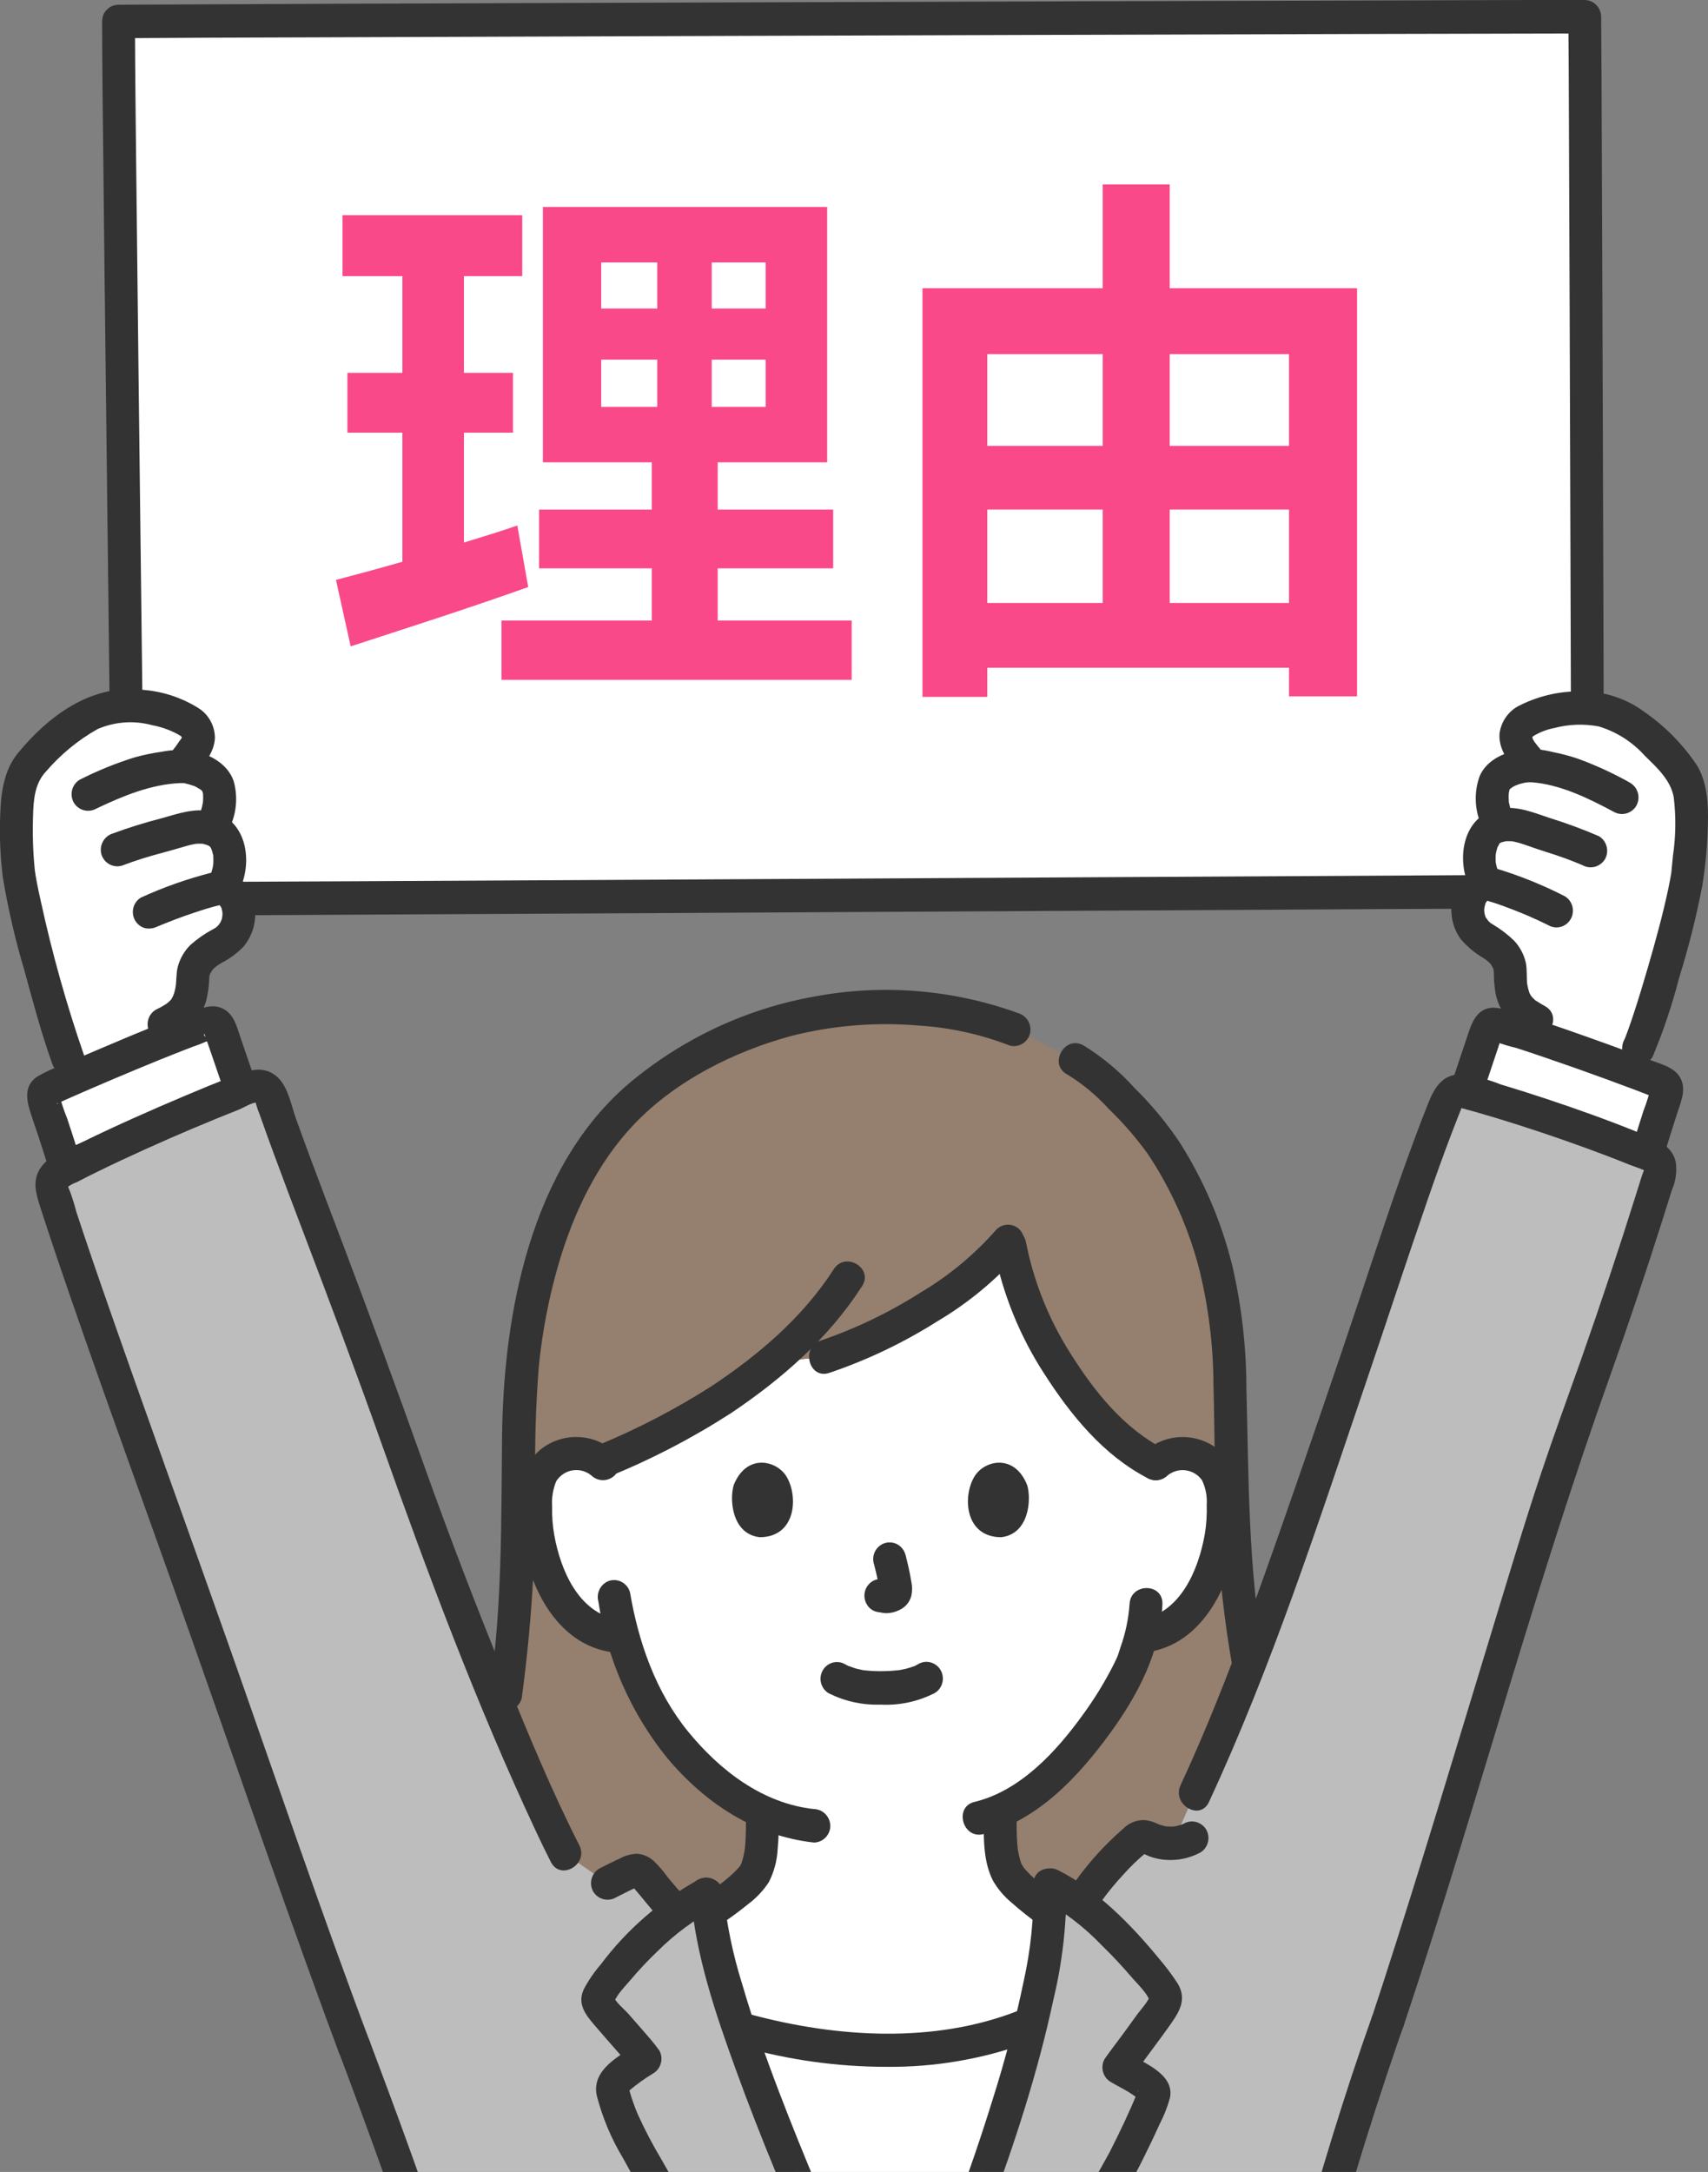
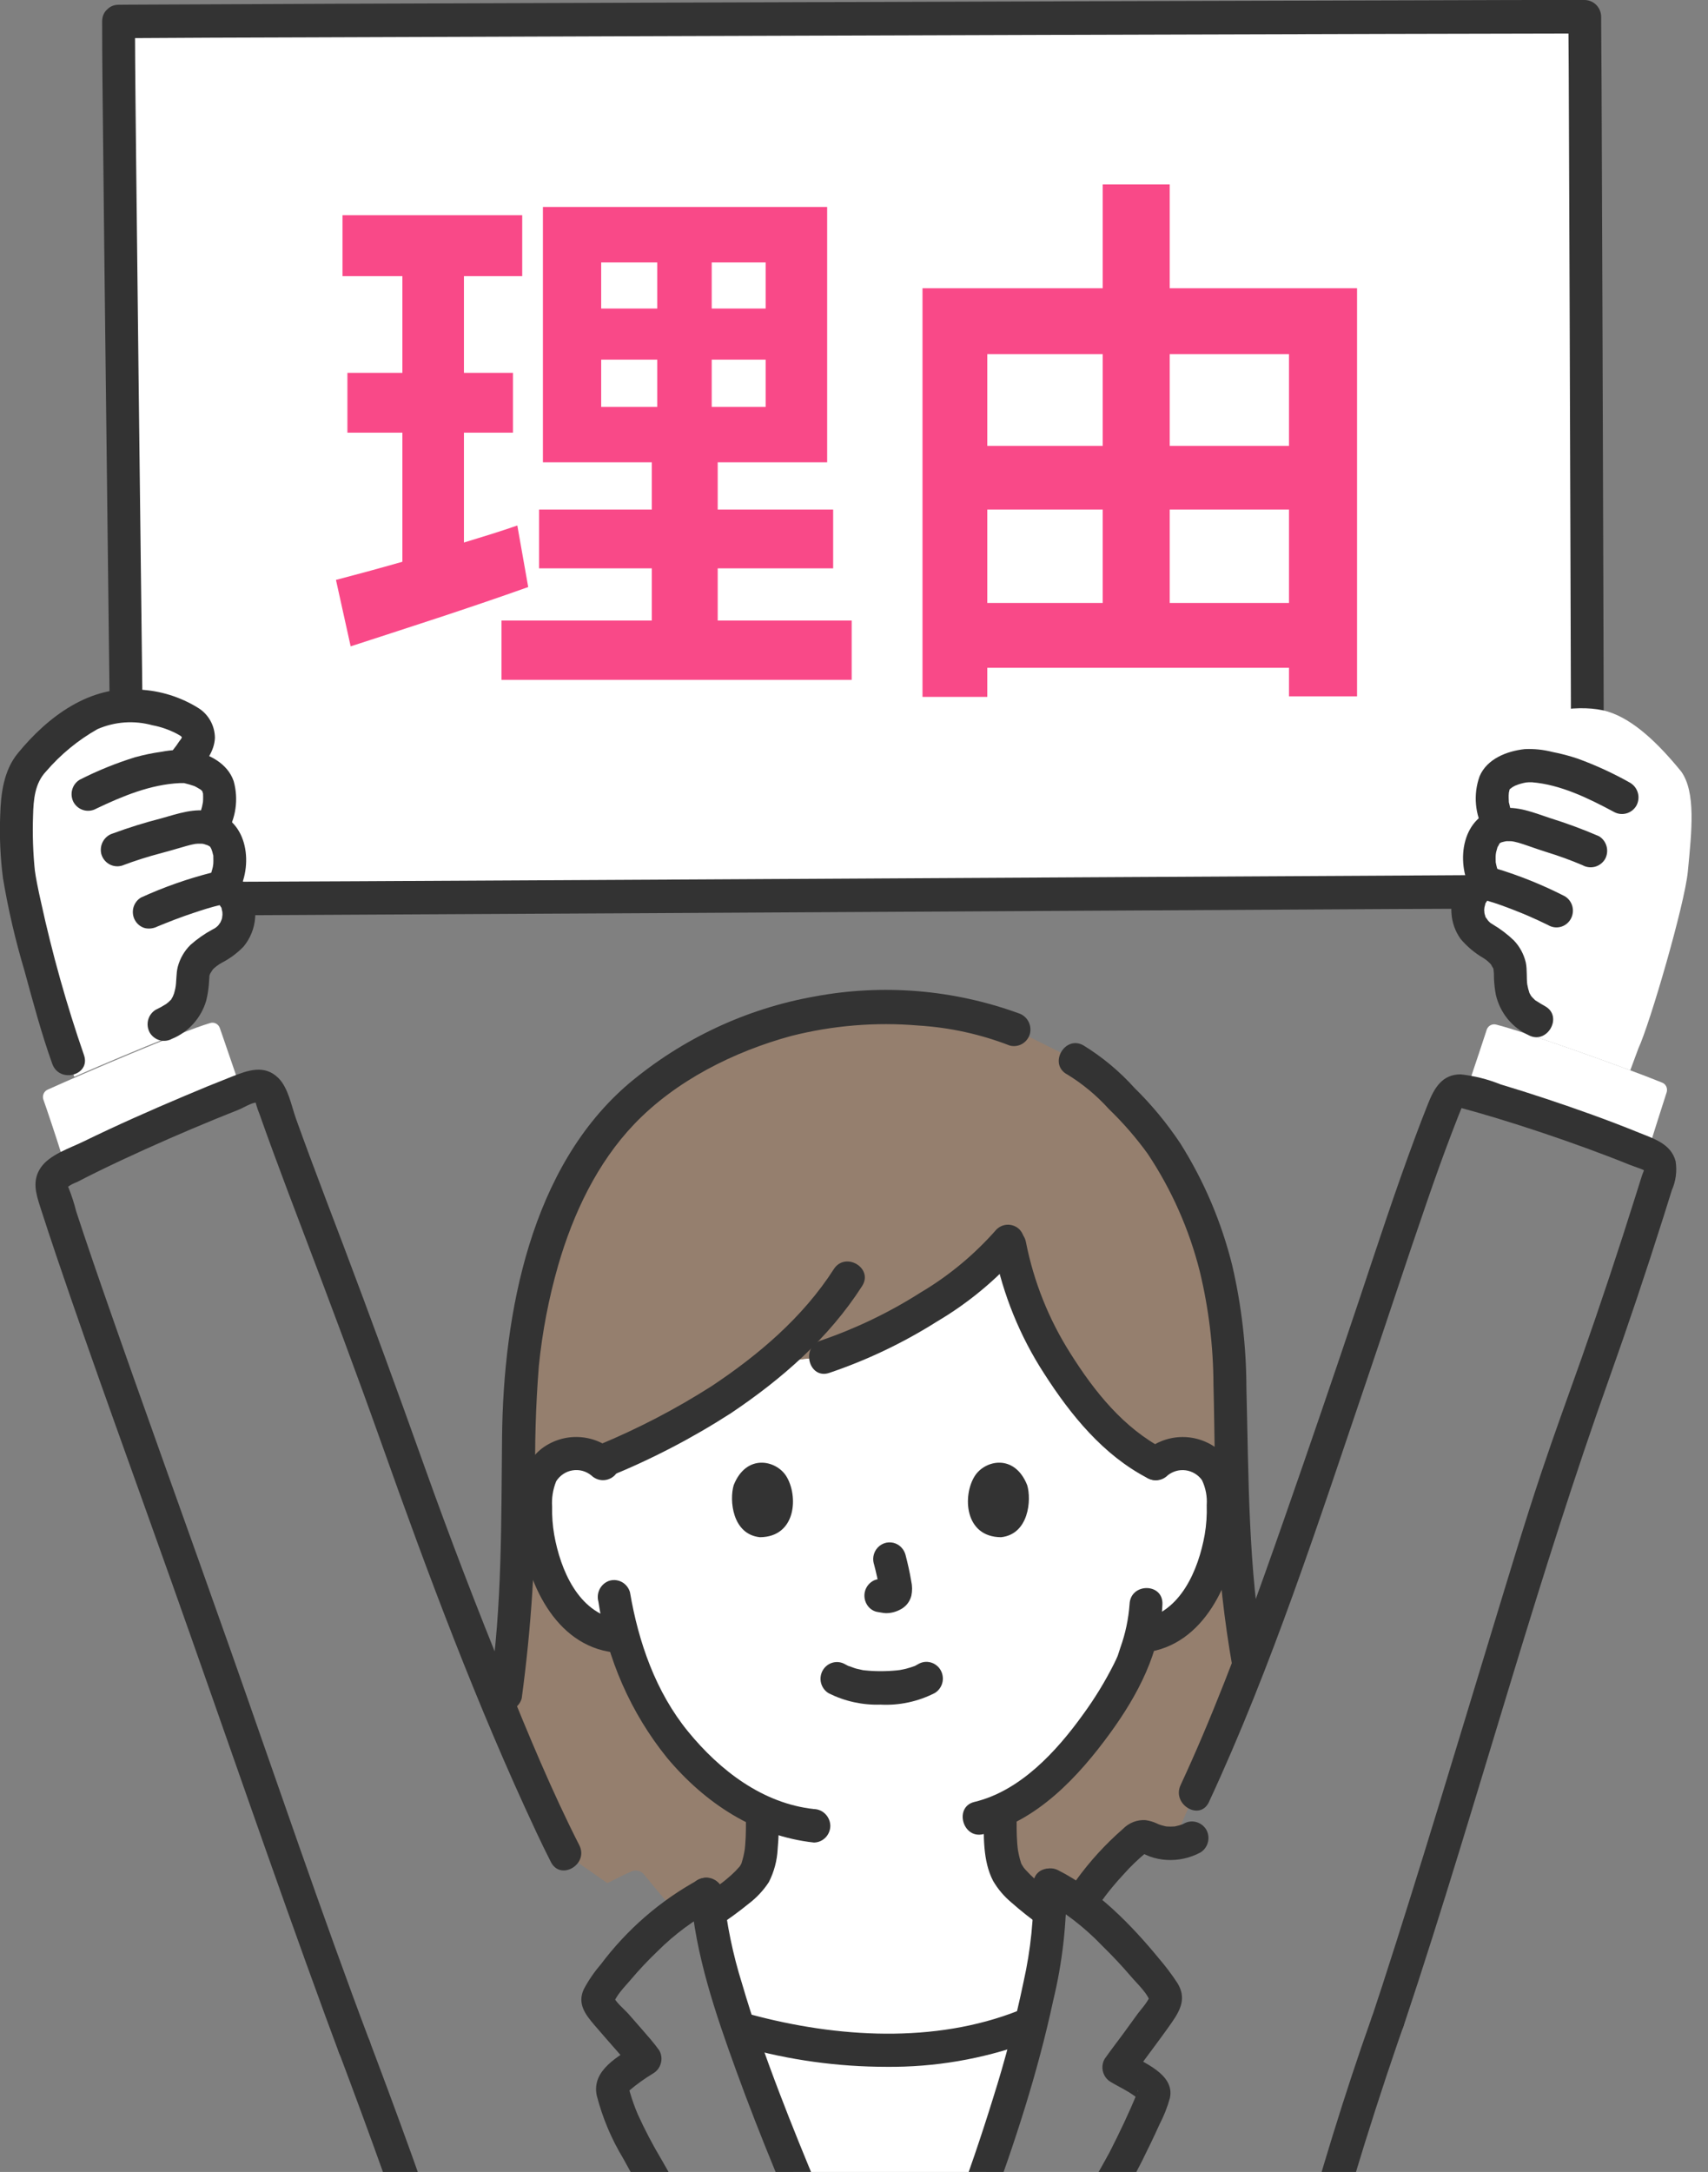
<svg xmlns="http://www.w3.org/2000/svg" width="59" height="75" viewBox="0 0 59 75" fill="none">
  <rect x="0" y="0" width="59" height="75" fill="#808080" stroke="none" />
  <g clip-path="url(#clip0_2569_3645)">
    <path d="M17.354 59.169C18.181 61.158 18.953 62.896 19.52 64.006L20.982 65.026C21.288 64.871 21.496 64.76 21.811 64.624C21.892 64.588 21.981 64.582 22.065 64.606C22.149 64.63 22.222 64.684 22.271 64.758C22.565 65.106 22.851 65.475 23.207 65.862L23.305 65.968C23.368 65.973 23.431 65.977 23.49 65.98C23.786 65.761 24.099 65.567 24.426 65.4C24.441 65.598 24.465 65.807 24.495 66.022C25.286 65.504 25.975 64.966 26.125 64.588C26.346 64.029 26.337 63.293 26.333 62.643V62.568C25.176 62.025 24.16 61.214 23.366 60.199C22.505 59.121 21.877 57.871 21.523 56.529L21.159 56.471C20.75 56.402 20.366 56.225 20.043 55.959C19.647 55.616 19.327 55.189 19.107 54.708C18.641 53.757 18.44 52.693 18.527 51.634C18.539 51.363 18.606 51.098 18.725 50.855C18.828 50.68 18.968 50.53 19.135 50.417C19.302 50.303 19.492 50.23 19.691 50.201C19.879 50.173 20.07 50.184 20.253 50.232C20.436 50.28 20.608 50.364 20.759 50.48C21.447 50.196 23.367 49.296 23.88 48.988C24.84 48.418 25.757 47.775 26.623 47.066L28.495 46.85C30.915 46.051 33.633 44.345 34.855 42.824C35.113 44.237 35.51 45.638 36.901 47.648C37.577 48.626 38.558 49.847 39.931 50.541C40.085 50.404 40.267 50.303 40.463 50.244C40.66 50.185 40.867 50.171 41.069 50.201C41.268 50.23 41.458 50.303 41.625 50.417C41.792 50.53 41.933 50.68 42.035 50.855C42.154 51.098 42.222 51.363 42.234 51.634C42.321 52.693 42.12 53.757 41.653 54.708C41.434 55.189 41.114 55.616 40.717 55.959C40.395 56.225 40.011 56.402 39.602 56.471L39.41 56.5C39.319 56.849 39.216 57.143 39.166 57.299C38.832 58.221 36.927 61.469 34.555 62.524C34.552 63.2 34.527 63.995 34.764 64.585C34.913 64.961 35.541 65.494 36.258 66.01V66.002C36.276 65.678 36.28 65.367 36.267 65.078C36.641 65.272 36.995 65.502 37.325 65.767L37.668 65.209C38.114 64.604 38.624 64.051 39.19 63.562C39.258 63.492 39.343 63.442 39.437 63.417C39.561 63.415 39.684 63.448 39.791 63.514C40.019 63.615 40.267 63.661 40.516 63.647L41.271 61.928C41.908 60.565 42.53 59.051 43.137 57.469L43.116 57.383C42.746 55.245 42.556 53.08 42.547 50.91C42.516 49.237 42.485 47.176 42.426 46.324C42.219 43.37 40.922 40.072 39.057 38.238C38.251 37.446 38.016 37.076 37.138 36.592L35.031 35.544C33.734 35.035 32.529 34.79 30.253 34.79C26.522 34.79 23.201 36.748 21.727 38.185C19.283 40.569 17.732 44.924 17.927 50.929C17.956 53.459 17.805 55.988 17.474 58.495C17.474 58.495 17.415 58.843 17.354 59.169Z" fill="#957F6E" />
    <path d="M28.881 70.7C27.84 70.584 26.81 70.391 25.797 70.122L25.537 70.086C27.021 74.526 29.57 79.877 30.668 82.735C30.729 82.9 30.805 83.104 30.888 83.336C31.772 80.975 34.365 74.936 35.602 69.927L35.338 69.983C33.912 70.561 31.835 70.796 30.375 70.792C29.875 70.788 29.377 70.757 28.881 70.7Z" fill="white" />
-     <path d="M54.805 39.038C53.281 38.488 51.654 37.973 50.589 37.693C50.474 37.659 50.35 37.668 50.24 37.719C50.131 37.77 50.043 37.86 49.993 37.971C48.859 40.747 47.896 43.952 46.077 49.219C44.606 53.475 42.987 58.251 41.27 61.932L40.514 63.651C40.265 63.664 40.017 63.618 39.789 63.517C39.682 63.452 39.56 63.418 39.435 63.421C39.341 63.445 39.256 63.495 39.188 63.565C38.622 64.055 38.112 64.607 37.666 65.212L37.324 65.77C36.994 65.506 36.639 65.275 36.266 65.081C36.486 70.045 32.076 80.154 30.879 83.358C30.801 83.119 30.73 82.907 30.667 82.738C29.128 78.733 24.741 69.832 24.427 65.402C24.061 65.588 23.713 65.808 23.386 66.057L23.207 65.864C22.851 65.476 22.565 65.108 22.271 64.76C22.222 64.686 22.149 64.632 22.065 64.608C21.981 64.583 21.892 64.59 21.812 64.626C21.496 64.762 21.289 64.873 20.982 65.028L19.52 64.008C18.155 61.339 15.604 55.027 13.951 50.328C11.934 44.597 10.431 41.004 9.344 37.835C9.321 37.771 9.286 37.712 9.241 37.662C9.195 37.612 9.14 37.571 9.079 37.543C9.018 37.515 8.952 37.5 8.885 37.498C8.818 37.496 8.752 37.508 8.689 37.533C6.427 38.397 4.211 39.383 2.052 40.488C1.946 40.542 1.863 40.632 1.816 40.743C1.77 40.853 1.763 40.977 1.797 41.092C2.748 44.1 3.973 47.425 7.019 56.013C8.851 61.191 11.088 67.63 12.238 70.68C13.037 72.801 17.239 83.874 17.302 87.576C17.05 91.343 13.983 101.553 13.289 105.31C13.226 105.648 13.178 106.082 13.469 106.251C13.575 106.302 13.691 106.328 13.809 106.327C15.175 106.416 17.128 106.504 18.495 106.593C20.003 106.692 21.912 106.785 23.351 106.309C26.418 105.294 28.173 101.642 29.615 98.674C29.706 98.377 29.797 98.059 29.886 97.726L30.013 97.959C30.463 99.067 31.608 101.83 32.282 103.205C32.626 103.886 33.097 104.491 33.67 104.986C34.252 105.416 34.929 105.693 35.641 105.793C39.46 106.57 43.184 105.975 47.032 105.34C47.195 105.328 47.351 105.273 47.486 105.181C47.589 105.073 47.656 104.935 47.676 104.786C47.697 104.638 47.67 104.486 47.6 104.354C47.167 101.328 44.756 92.615 43.688 85.995C44.155 81.136 47.174 71.942 47.931 69.818C49.217 65.98 51.546 58.16 53.182 52.887C54.527 48.55 55.188 47.438 57.325 40.55C57.362 40.425 57.353 40.292 57.298 40.175C57.243 40.057 57.148 39.965 57.03 39.916C56.383 39.63 55.608 39.329 54.805 39.038Z" fill="#BDBDBD" />
    <path d="M20.042 55.961C20.364 56.227 20.748 56.403 21.158 56.473L21.521 56.531C21.875 57.872 22.503 59.123 23.365 60.2C24.159 61.215 25.174 62.026 26.331 62.569V62.644C26.335 63.294 26.345 64.031 26.124 64.589C25.974 64.968 25.284 65.506 24.492 66.024C24.705 67.376 25.026 68.707 25.453 70.005L25.793 70.124C27.288 70.526 28.825 70.751 30.371 70.794C31.831 70.798 33.908 70.563 35.335 69.985L35.469 69.929C35.651 69.331 35.819 68.76 35.97 68.225C36.112 67.494 36.207 66.756 36.254 66.013C35.536 65.498 34.908 64.964 34.759 64.589C34.523 63.998 34.547 63.203 34.551 62.527C36.923 61.472 38.828 58.224 39.161 57.303C39.211 57.147 39.314 56.853 39.406 56.504L39.597 56.475C40.006 56.405 40.39 56.229 40.712 55.962C41.109 55.619 41.429 55.192 41.648 54.711C42.115 53.76 42.316 52.697 42.229 51.637C42.217 51.366 42.15 51.101 42.031 50.859C41.928 50.683 41.787 50.533 41.62 50.42C41.453 50.307 41.263 50.233 41.064 50.204C40.862 50.174 40.655 50.189 40.459 50.247C40.262 50.306 40.08 50.407 39.926 50.544C38.553 49.85 37.571 48.629 36.896 47.651C35.506 45.641 35.109 44.242 34.85 42.828C33.628 44.349 30.91 46.054 28.49 46.853L26.618 47.069C25.752 47.779 24.835 48.421 23.875 48.991C23.364 49.299 21.444 50.199 20.755 50.484C20.603 50.368 20.431 50.283 20.248 50.235C20.065 50.187 19.874 50.177 19.686 50.204C19.488 50.233 19.298 50.307 19.13 50.42C18.963 50.533 18.823 50.683 18.72 50.859C18.601 51.101 18.534 51.366 18.522 51.637C18.435 52.697 18.636 53.76 19.102 54.711C19.323 55.192 19.644 55.618 20.042 55.961Z" fill="white" />
    <path d="M39.929 50.542C40.083 50.405 40.265 50.304 40.462 50.245C40.658 50.187 40.865 50.172 41.067 50.202C41.266 50.231 41.456 50.304 41.623 50.418C41.791 50.531 41.931 50.681 42.034 50.857C42.153 51.099 42.22 51.364 42.232 51.635C42.319 52.695 42.118 53.758 41.652 54.709C41.432 55.19 41.112 55.617 40.716 55.96C40.394 56.227 40.009 56.403 39.6 56.473L39.409 56.502C39.318 56.85 39.215 57.144 39.164 57.3C38.831 58.222 36.926 61.47 34.554 62.525C34.55 63.201 34.525 63.996 34.762 64.587C34.912 64.962 35.539 65.496 36.258 66.011C36.161 67.313 35.946 68.603 35.616 69.866L35.472 69.926L35.338 69.982C33.912 70.56 31.834 70.795 30.374 70.791C28.828 70.749 27.292 70.525 25.797 70.124L25.454 70.004C25.028 68.706 24.706 67.376 24.492 66.025C25.287 65.507 25.976 64.968 26.126 64.589C26.347 64.03 26.338 63.294 26.334 62.644V62.569C25.177 62.026 24.161 61.215 23.367 60.2C22.506 59.123 21.878 57.872 21.524 56.53L21.16 56.473C20.751 56.403 20.366 56.226 20.044 55.96C19.647 55.617 19.328 55.19 19.108 54.709C18.642 53.758 18.441 52.695 18.527 51.635C18.54 51.364 18.607 51.099 18.726 50.857C18.829 50.681 18.969 50.531 19.136 50.418C19.303 50.304 19.493 50.231 19.692 50.202C19.88 50.175 20.07 50.185 20.254 50.233C20.437 50.281 20.609 50.365 20.76 50.482C21.448 50.197 23.368 49.297 23.88 48.989C24.84 48.419 25.758 47.777 26.623 47.067L28.495 46.851C30.916 46.052 33.634 44.346 34.855 42.825C35.113 44.238 35.511 45.639 36.901 47.649C37.577 48.627 38.559 49.848 39.931 50.542" fill="white" />
    <path d="M51.337 35.617C51.235 35.935 50.904 36.924 50.711 37.495L50.641 37.705C52.768 38.296 54.859 39.014 56.903 39.856C56.936 39.736 56.96 39.655 56.96 39.655C57.147 39.037 57.489 37.976 57.574 37.711C57.593 37.644 57.586 37.572 57.555 37.51C57.523 37.448 57.469 37.401 57.404 37.379C56.19 36.884 52.677 35.629 51.691 35.382C51.624 35.362 51.552 35.368 51.489 35.401C51.427 35.433 51.379 35.489 51.356 35.556C51.352 35.572 51.345 35.593 51.337 35.617Z" fill="white" />
    <path d="M7.676 35.736C7.638 35.629 7.608 35.543 7.591 35.492C7.566 35.425 7.516 35.371 7.453 35.34C7.389 35.31 7.316 35.306 7.25 35.33C6.273 35.615 2.848 37.082 1.653 37.623C1.589 37.649 1.538 37.699 1.509 37.763C1.48 37.826 1.475 37.899 1.497 37.965C1.601 38.257 1.954 39.304 2.133 39.885L2.282 40.366C3.973 39.48 6.567 38.353 8.337 37.666L8.181 37.207C8.053 36.831 7.814 36.134 7.676 35.736Z" fill="white" />
    <path d="M40.329 50.95C40.417 50.879 40.518 50.826 40.626 50.795C40.734 50.764 40.847 50.756 40.958 50.771C41.069 50.786 41.177 50.824 41.273 50.882C41.37 50.94 41.454 51.017 41.52 51.11C41.648 51.378 41.705 51.675 41.684 51.973C41.695 52.316 41.672 52.66 41.614 52.998C41.395 54.217 40.778 55.673 39.45 55.916C39.305 55.958 39.182 56.056 39.108 56.189C39.034 56.322 39.014 56.479 39.053 56.627C39.095 56.773 39.191 56.897 39.322 56.972C39.452 57.047 39.605 57.069 39.75 57.031C41.715 56.672 42.652 54.408 42.8 52.594C42.875 51.675 42.812 50.609 42.03 50.011C41.661 49.738 41.212 49.602 40.757 49.624C40.301 49.647 39.867 49.827 39.526 50.135C39.421 50.243 39.362 50.39 39.362 50.543C39.362 50.696 39.421 50.843 39.526 50.952C39.634 51.057 39.778 51.116 39.928 51.116C40.077 51.116 40.221 51.057 40.329 50.952L40.329 50.95Z" fill="#333333" />
    <path d="M39.019 55.394C38.982 55.904 38.876 56.406 38.704 56.887C38.675 56.973 38.647 57.06 38.619 57.148C38.594 57.223 38.593 57.218 38.622 57.148C38.58 57.25 38.533 57.349 38.484 57.447C38.177 58.059 37.82 58.643 37.417 59.195C36.492 60.483 35.24 61.844 33.659 62.222C32.95 62.392 33.249 63.506 33.961 63.336C35.814 62.894 37.254 61.351 38.346 59.848C39.296 58.541 40.088 57.059 40.154 55.395C40.182 54.651 39.048 54.652 39.019 55.395L39.019 55.394Z" fill="#333333" />
    <path d="M21.231 50.133C20.89 49.825 20.456 49.645 20 49.623C19.545 49.6 19.096 49.737 18.727 50.01C17.945 50.606 17.883 51.674 17.957 52.592C18.105 54.407 19.041 56.671 21.007 57.03C21.152 57.066 21.305 57.045 21.435 56.969C21.565 56.894 21.661 56.771 21.705 56.625C21.743 56.478 21.723 56.32 21.649 56.187C21.575 56.054 21.452 55.956 21.308 55.915C19.979 55.672 19.362 54.217 19.144 52.996C19.089 52.677 19.065 52.352 19.072 52.028C19.052 51.727 19.1 51.425 19.214 51.147C19.277 51.048 19.36 50.963 19.457 50.899C19.554 50.834 19.663 50.791 19.778 50.773C19.892 50.754 20.009 50.76 20.121 50.79C20.233 50.821 20.338 50.875 20.428 50.949C20.536 51.053 20.68 51.112 20.829 51.112C20.978 51.112 21.122 51.053 21.23 50.949C21.336 50.84 21.395 50.693 21.395 50.54C21.395 50.387 21.336 50.241 21.23 50.132L21.231 50.133Z" fill="#333333" />
    <path d="M20.668 55.292C20.968 57.279 21.789 59.148 23.044 60.701C24.354 62.265 26.083 63.402 28.115 63.624C28.265 63.623 28.409 63.561 28.515 63.453C28.621 63.345 28.681 63.199 28.682 63.046C28.679 62.894 28.618 62.749 28.512 62.641C28.407 62.533 28.264 62.471 28.115 62.468C26.351 62.276 24.872 61.142 23.767 59.79C22.652 58.423 22.058 56.716 21.762 54.984C21.721 54.837 21.625 54.712 21.494 54.636C21.364 54.561 21.209 54.541 21.064 54.58C20.921 54.623 20.799 54.722 20.725 54.854C20.651 54.986 20.63 55.143 20.667 55.291L20.668 55.292Z" fill="#333333" />
    <path d="M36.852 37.093C37.392 37.421 37.882 37.828 38.308 38.3C38.797 38.772 39.244 39.287 39.644 39.839C40.468 41.074 41.076 42.445 41.442 43.891C41.752 45.172 41.912 46.487 41.917 47.806C41.961 49.453 41.953 51.1 42.035 52.745C42.112 54.354 42.29 55.956 42.569 57.542C42.699 58.272 43.793 57.963 43.663 57.235C43.112 54.152 43.135 51.038 43.055 47.917C43.051 46.497 42.887 45.081 42.566 43.699C42.196 42.204 41.591 40.78 40.773 39.483C40.312 38.79 39.781 38.148 39.19 37.568C38.673 36.994 38.079 36.499 37.424 36.097C36.785 35.737 36.212 36.733 36.852 37.095V37.093Z" fill="#333333" />
    <path d="M18.021 58.651C18.352 56.21 18.51 53.749 18.493 51.285C18.465 49.914 18.505 48.542 18.613 47.175C18.731 45.995 18.955 44.829 19.282 43.691C19.801 41.904 20.625 40.159 21.913 38.812C23.35 37.31 25.36 36.309 27.33 35.773C28.765 35.409 30.248 35.287 31.721 35.412C32.802 35.478 33.867 35.711 34.879 36.103C35.024 36.142 35.179 36.122 35.309 36.046C35.44 35.97 35.536 35.845 35.577 35.698C35.614 35.55 35.593 35.394 35.519 35.261C35.445 35.129 35.323 35.031 35.18 34.987C32.922 34.168 30.493 33.969 28.136 34.41C25.784 34.828 23.579 35.86 21.735 37.405C18.333 40.294 17.387 45.348 17.343 49.623C17.312 52.54 17.348 55.448 16.926 58.342C16.89 58.49 16.912 58.646 16.986 58.778C17.06 58.91 17.18 59.008 17.323 59.053C17.468 59.093 17.622 59.072 17.753 58.997C17.884 58.921 17.98 58.796 18.021 58.649L18.021 58.651Z" fill="#333333" />
    <path d="M25.646 70.68C27.265 71.137 28.938 71.368 30.618 71.369C32.277 71.386 33.925 71.105 35.489 70.541C35.632 70.497 35.753 70.398 35.826 70.266C35.9 70.134 35.922 69.978 35.886 69.83C35.845 69.683 35.749 69.558 35.619 69.482C35.488 69.406 35.334 69.386 35.188 69.426C32.283 70.576 28.908 70.36 25.948 69.565C25.242 69.375 24.94 70.489 25.647 70.679L25.646 70.68Z" fill="#333333" />
-     <path d="M23.61 65.453C23.419 65.245 23.235 65.029 23.055 64.81C22.912 64.609 22.75 64.422 22.573 64.253C22.409 64.106 22.201 64.02 21.983 64.012C21.783 64.023 21.588 64.078 21.412 64.175C21.169 64.284 20.933 64.406 20.696 64.527C20.567 64.605 20.473 64.732 20.435 64.88C20.397 65.028 20.417 65.185 20.492 65.318C20.571 65.448 20.695 65.541 20.84 65.58C20.984 65.618 21.138 65.599 21.269 65.525C21.471 65.422 21.672 65.317 21.878 65.221C21.932 65.196 21.986 65.171 22.04 65.148C22.114 65.116 21.948 65.187 22.017 65.162C22.087 65.136 21.889 65.157 21.983 65.168C21.968 65.166 21.849 65.139 21.92 65.164L21.837 65.13C21.874 65.153 21.87 65.148 21.827 65.116C21.749 65.046 21.853 65.146 21.87 65.166C22.188 65.53 22.48 65.914 22.806 66.27C22.913 66.378 23.058 66.438 23.208 66.438C23.358 66.438 23.502 66.378 23.609 66.27C23.712 66.161 23.77 66.014 23.77 65.862C23.77 65.71 23.712 65.563 23.609 65.453H23.61Z" fill="#333333" />
    <path d="M38.157 65.501C38.216 65.422 38.333 65.273 38.435 65.15C38.554 65.007 38.678 64.866 38.806 64.729C39.048 64.456 39.31 64.203 39.591 63.972C39.534 64.016 39.609 63.953 39.616 63.958L39.407 63.982L39.466 63.999C39.395 63.955 39.587 64.052 39.572 64.045C39.621 64.066 39.67 64.088 39.72 64.107C39.903 64.172 40.095 64.212 40.289 64.224C40.696 64.25 41.103 64.162 41.464 63.969C41.593 63.891 41.687 63.764 41.725 63.616C41.764 63.468 41.743 63.31 41.668 63.178C41.589 63.048 41.465 62.955 41.32 62.916C41.176 62.877 41.022 62.897 40.892 62.971C40.806 63.014 40.896 62.975 40.843 62.995C40.808 63.008 40.771 63.02 40.734 63.031C40.688 63.044 40.642 63.055 40.595 63.065C40.559 63.073 40.514 63.073 40.575 63.069C40.48 63.076 40.384 63.076 40.289 63.069C40.35 63.073 40.305 63.072 40.269 63.065C40.222 63.054 40.176 63.044 40.13 63.03C40.084 63.016 40.039 63.001 39.994 62.983C40.051 63.006 39.978 62.974 39.962 62.966C39.838 62.908 39.707 62.87 39.573 62.851C39.428 62.841 39.283 62.863 39.148 62.916C39.013 62.969 38.89 63.051 38.788 63.156C38.187 63.679 37.647 64.27 37.178 64.918C37.102 65.051 37.081 65.208 37.119 65.356C37.157 65.505 37.251 65.631 37.381 65.709C37.512 65.782 37.665 65.801 37.81 65.763C37.954 65.724 38.078 65.631 38.157 65.502V65.501Z" fill="#333333" />
    <path d="M28.802 43.825C27.733 45.49 26.199 46.79 24.576 47.868C23.338 48.657 22.036 49.335 20.683 49.894C20.541 49.939 20.42 50.037 20.346 50.169C20.272 50.301 20.251 50.457 20.286 50.605C20.326 50.752 20.422 50.877 20.553 50.953C20.684 51.029 20.838 51.049 20.984 51.009C22.47 50.409 23.897 49.669 25.248 48.799C27.001 47.623 28.624 46.211 29.78 44.409C30.181 43.785 29.199 43.205 28.801 43.826L28.802 43.825Z" fill="#333333" />
    <path d="M34.418 42.458C33.664 43.317 32.782 44.05 31.805 44.629C30.718 45.321 29.556 45.879 28.341 46.294C27.651 46.525 27.946 47.641 28.643 47.408C29.952 46.966 31.205 46.368 32.377 45.627C33.44 44.999 34.399 44.205 35.22 43.275C35.323 43.164 35.38 43.018 35.38 42.866C35.38 42.714 35.323 42.568 35.22 42.458C35.113 42.35 34.969 42.29 34.819 42.29C34.669 42.29 34.525 42.35 34.418 42.458Z" fill="#333333" />
    <path d="M40.214 50.043C38.817 49.318 37.809 48.058 36.977 46.736C36.231 45.564 35.709 44.259 35.439 42.89C35.295 42.162 34.201 42.47 34.345 43.197C34.648 44.707 35.233 46.144 36.067 47.429C36.99 48.868 38.113 50.248 39.641 51.041C40.291 51.377 40.865 50.381 40.214 50.043H40.214Z" fill="#333333" />
    <path d="M41.761 62.224C43.94 57.538 45.542 52.57 47.206 47.677C47.909 45.611 48.586 43.535 49.3 41.472C49.577 40.669 49.862 39.869 50.166 39.077C50.232 38.903 50.3 38.731 50.367 38.559C50.401 38.474 50.437 38.39 50.469 38.305C50.54 38.118 50.516 38.271 50.439 38.25C50.869 38.366 51.297 38.489 51.723 38.618C52.754 38.933 53.777 39.275 54.791 39.645C55.296 39.829 55.799 40.021 56.298 40.223C56.371 40.252 56.779 40.391 56.788 40.412C56.745 40.515 56.708 40.621 56.676 40.728C56.622 40.901 56.568 41.075 56.513 41.248C55.918 43.143 55.291 45.027 54.632 46.9C54.168 48.21 53.689 49.515 53.248 50.834C52.642 52.646 52.097 54.479 51.538 56.306C50.291 60.394 49.069 64.492 47.751 68.557C47.631 68.926 47.51 69.294 47.387 69.662C47.151 70.367 48.246 70.67 48.481 69.969C49.834 65.924 51.041 61.828 52.286 57.747C53.324 54.347 54.385 50.969 55.579 47.622C56.236 45.777 56.86 43.921 57.451 42.053C57.551 41.736 57.651 41.419 57.75 41.1C57.889 40.788 57.935 40.441 57.882 40.103C57.726 39.49 57.11 39.314 56.6 39.106C55.545 38.677 54.471 38.295 53.39 37.936C52.875 37.765 52.357 37.601 51.836 37.445C51.393 37.266 50.928 37.15 50.455 37.098C49.815 37.098 49.544 37.573 49.332 38.105C49.179 38.489 49.03 38.874 48.887 39.261C48.196 41.113 47.582 42.995 46.956 44.87C46.107 47.404 45.241 49.932 44.359 52.454C43.476 54.978 42.575 57.501 41.529 59.96C41.289 60.524 41.04 61.084 40.782 61.64C40.47 62.309 41.449 62.896 41.762 62.224L41.761 62.224Z" fill="#333333" />
    <path d="M12.787 70.532C11.095 66.043 9.556 61.493 7.96 56.969C6.494 52.815 4.989 48.676 3.542 44.516C3.328 43.9 3.116 43.282 2.908 42.663C2.815 42.386 2.723 42.108 2.632 41.83C2.564 41.559 2.478 41.292 2.375 41.033C2.331 40.942 2.366 40.954 2.339 40.987C2.436 40.915 2.544 40.858 2.657 40.819C2.903 40.691 3.151 40.565 3.402 40.443C3.938 40.18 4.48 39.929 5.022 39.683C6.089 39.201 7.167 38.745 8.256 38.314C8.398 38.258 8.721 38.056 8.868 38.075C8.793 38.066 8.819 37.998 8.848 38.136C8.881 38.252 8.92 38.366 8.967 38.477C9.118 38.906 9.272 39.334 9.429 39.76C9.774 40.7 10.13 41.638 10.486 42.573C11.4 44.978 12.306 47.387 13.168 49.813C14.781 54.357 16.479 58.901 18.526 63.264C18.689 63.611 18.856 63.958 19.03 64.298C19.366 64.958 20.346 64.374 20.01 63.715C19.063 61.857 18.263 59.916 17.476 57.984C16.484 55.552 15.539 53.099 14.657 50.624C13.744 48.061 12.807 45.508 11.846 42.964C11.468 41.969 11.088 40.975 10.717 39.977C10.55 39.528 10.386 39.079 10.224 38.628C10.066 38.186 9.958 37.571 9.624 37.233C9.136 36.739 8.546 36.965 7.998 37.181C7.457 37.393 6.918 37.613 6.383 37.841C5.202 38.34 4.028 38.859 2.875 39.422C2.408 39.649 1.707 39.873 1.405 40.323C1.106 40.767 1.239 41.209 1.388 41.673C1.573 42.247 1.762 42.82 1.955 43.391C3.242 47.186 4.621 50.949 5.961 54.724C7.723 59.682 9.425 64.663 11.235 69.604C11.386 70.016 11.538 70.427 11.692 70.837C11.736 70.983 11.832 71.106 11.962 71.181C12.092 71.256 12.245 71.278 12.39 71.242C12.535 71.2 12.657 71.102 12.732 70.969C12.806 70.836 12.826 70.679 12.787 70.531L12.787 70.532Z" fill="#333333" />
    <path d="M33.984 62.6C33.981 63.369 33.94 64.251 34.306 64.951C34.472 65.234 34.685 65.485 34.935 65.693C35.265 65.985 35.611 66.258 35.97 66.511C36.1 66.588 36.255 66.609 36.4 66.57C36.545 66.531 36.67 66.436 36.746 66.304C36.818 66.171 36.837 66.014 36.8 65.867C36.762 65.72 36.67 65.593 36.543 65.513C36.269 65.323 36.007 65.117 35.758 64.895C35.644 64.793 35.535 64.686 35.432 64.572C35.412 64.55 35.392 64.527 35.373 64.504C35.325 64.449 35.333 64.447 35.373 64.507C35.343 64.461 35.314 64.416 35.286 64.368C35.278 64.354 35.249 64.284 35.277 64.355C35.309 64.433 35.269 64.323 35.264 64.309C35.239 64.231 35.218 64.152 35.2 64.072C35.19 64.026 35.181 63.98 35.172 63.934C35.17 63.925 35.152 63.815 35.16 63.87C35.168 63.925 35.154 63.812 35.153 63.804C35.148 63.755 35.143 63.706 35.139 63.659C35.112 63.307 35.117 62.954 35.118 62.601C35.118 62.448 35.059 62.301 34.952 62.192C34.846 62.084 34.702 62.023 34.551 62.023C34.401 62.023 34.256 62.084 34.15 62.192C34.044 62.301 33.984 62.448 33.984 62.601L33.984 62.6Z" fill="#333333" />
    <path d="M25.765 62.643C25.768 62.998 25.772 63.354 25.742 63.708C25.738 63.755 25.732 63.802 25.728 63.849C25.734 63.788 25.733 63.821 25.726 63.864C25.712 63.945 25.698 64.026 25.679 64.106C25.66 64.187 25.637 64.26 25.614 64.338C25.572 64.475 25.642 64.303 25.617 64.338C25.604 64.36 25.591 64.383 25.579 64.407C25.568 64.427 25.554 64.445 25.542 64.465C25.488 64.549 25.602 64.405 25.55 64.453C25.504 64.495 25.465 64.549 25.421 64.594C25.315 64.701 25.203 64.802 25.087 64.897C25.089 64.895 24.976 64.987 25.014 64.957C25.051 64.928 24.93 65.021 24.933 65.019C24.86 65.074 24.787 65.128 24.712 65.181C24.547 65.299 24.378 65.414 24.208 65.528C24.078 65.605 23.983 65.732 23.945 65.88C23.907 66.028 23.928 66.186 24.004 66.318C24.08 66.451 24.205 66.547 24.35 66.585C24.496 66.624 24.651 66.603 24.78 66.525C25.156 66.28 25.519 66.016 25.868 65.732C26.138 65.527 26.372 65.276 26.559 64.99C26.739 64.637 26.843 64.248 26.863 63.851C26.899 63.45 26.911 63.047 26.9 62.645C26.9 62.491 26.84 62.344 26.733 62.236C26.627 62.127 26.483 62.067 26.332 62.067C26.182 62.067 26.038 62.127 25.931 62.236C25.825 62.344 25.765 62.491 25.765 62.645L25.765 62.643Z" fill="#333333" />
    <path d="M35.699 65.079C35.719 66.204 35.605 67.328 35.359 68.425C35.076 69.781 34.725 71.121 34.307 72.441C33.488 75.09 32.504 77.682 31.489 80.258C31.102 81.241 30.703 82.215 30.333 83.203C30.294 83.351 30.314 83.508 30.388 83.641C30.463 83.775 30.585 83.872 30.73 83.914C30.875 83.951 31.029 83.93 31.159 83.855C31.289 83.779 31.385 83.656 31.428 83.51C33.21 78.749 35.31 74.077 36.382 69.075C36.699 67.767 36.851 66.424 36.834 65.078C36.804 64.337 35.67 64.333 35.7 65.078L35.699 65.079Z" fill="#333333" />
    <path d="M23.859 65.4C24.017 67.494 24.72 69.542 25.429 71.496C26.276 73.835 27.251 76.124 28.233 78.406C29.016 80.224 29.85 82.032 30.488 83.91C30.851 84.979 31.158 86.048 31.086 87.188C31.009 88.41 30.881 89.635 30.713 90.847C30.367 93.444 29.818 96.009 29.07 98.517C28.852 99.228 29.947 99.533 30.164 98.824C30.85 96.483 31.373 94.095 31.728 91.678C31.912 90.519 32.037 89.348 32.142 88.178C32.187 87.687 32.239 87.19 32.243 86.695C32.23 86.076 32.137 85.461 31.965 84.867C31.442 82.849 30.553 80.931 29.732 79.025C28.767 76.786 27.794 74.547 26.924 72.268C26.451 71.029 26.005 69.776 25.634 68.501C25.317 67.492 25.102 66.452 24.993 65.399C24.938 64.662 23.802 64.656 23.858 65.399L23.859 65.4Z" fill="#333333" />
    <path d="M35.98 65.578C36.756 66.005 37.464 66.55 38.079 67.194C38.427 67.534 38.761 67.889 39.077 68.26C39.267 68.484 39.691 68.874 39.735 69.172V68.865C39.699 69.089 39.405 69.388 39.27 69.578C39.114 69.796 38.956 70.014 38.797 70.23C38.584 70.519 38.364 70.802 38.157 71.097C38.082 71.229 38.062 71.386 38.1 71.534C38.138 71.682 38.231 71.809 38.36 71.887C38.568 72.012 38.786 72.118 38.994 72.244C39.097 72.307 39.251 72.422 39.312 72.455C39.434 72.522 39.502 72.811 39.303 72.266C39.273 72.184 39.337 72.133 39.288 72.253C39.014 72.933 38.671 73.647 38.324 74.328C37.554 75.747 36.693 77.112 35.746 78.415C35.037 79.445 34.309 80.46 33.56 81.461C33.485 81.593 33.464 81.751 33.502 81.899C33.54 82.047 33.634 82.173 33.763 82.251C33.894 82.325 34.048 82.345 34.192 82.306C34.337 82.267 34.461 82.174 34.539 82.044C35.889 80.251 37.179 78.403 38.381 76.503C38.767 75.898 39.121 75.273 39.444 74.632C39.655 74.21 39.86 73.785 40.054 73.355C40.206 73.064 40.327 72.758 40.414 72.441C40.586 71.614 39.478 71.218 38.932 70.889L39.136 71.68C39.574 71.058 40.045 70.459 40.48 69.834C40.786 69.394 40.986 68.984 40.672 68.477C40.478 68.181 40.265 67.898 40.035 67.63C39.079 66.466 37.901 65.261 36.553 64.581C35.9 64.252 35.325 65.248 35.98 65.579V65.578Z" fill="#333333" />
    <path d="M24.141 64.901C22.818 65.62 21.662 66.62 20.752 67.834C20.525 68.096 20.329 68.383 20.166 68.69C19.936 69.19 20.217 69.557 20.529 69.923C20.798 70.237 21.071 70.547 21.344 70.858C21.44 70.968 21.537 71.079 21.631 71.19C21.676 71.242 21.72 71.294 21.763 71.347C21.843 71.443 21.734 71.301 21.794 71.385L21.997 70.594C21.38 71.003 20.433 71.468 20.612 72.353C20.809 73.121 21.117 73.854 21.525 74.529C22.529 76.381 23.628 78.186 24.79 79.939C25.474 80.993 26.215 82.008 27.009 82.979C27.483 83.546 28.282 82.725 27.811 82.162C26.512 80.538 25.334 78.819 24.285 77.017C23.795 76.213 23.318 75.401 22.855 74.58C22.551 74.072 22.276 73.547 22.03 73.007C21.922 72.752 21.829 72.492 21.753 72.226C21.743 72.176 21.73 72.126 21.713 72.077C21.67 71.987 21.711 72.057 21.682 72.166C21.631 72.36 21.621 72.298 21.743 72.184C22.003 71.964 22.279 71.766 22.57 71.592C22.699 71.514 22.792 71.387 22.83 71.239C22.869 71.091 22.848 70.934 22.773 70.801C22.581 70.534 22.362 70.288 22.146 70.041C22 69.874 21.854 69.708 21.709 69.542C21.585 69.4 21.221 69.099 21.19 68.923V69.23C21.23 68.946 21.598 68.588 21.779 68.371C22.073 68.022 22.386 67.69 22.715 67.376C23.306 66.787 23.979 66.289 24.713 65.899C25.367 65.569 24.793 64.572 24.14 64.901L24.141 64.901Z" fill="#333333" />
    <path d="M11.694 70.831C12.762 73.671 13.801 76.523 14.739 79.411C15.314 81.182 15.863 82.967 16.29 84.781C16.379 85.159 16.462 85.539 16.535 85.921C16.567 86.088 16.596 86.256 16.624 86.424C16.637 86.504 16.649 86.583 16.66 86.663C16.679 86.789 16.664 86.67 16.681 86.822C16.736 87.388 16.72 87.959 16.634 88.521C16.372 90.319 15.947 92.094 15.521 93.857C15.025 95.909 14.492 97.948 13.968 99.992C13.552 101.617 13.12 103.244 12.795 104.891C12.702 105.363 12.577 105.9 12.812 106.351C13.146 106.986 13.932 106.912 14.538 106.947C15.791 107.02 17.045 107.078 18.298 107.157C20.713 107.308 23.282 107.442 25.331 105.908C27.168 104.531 28.361 102.458 29.387 100.427C29.632 99.942 29.869 99.453 30.107 98.964C30.429 98.299 29.451 97.713 29.127 98.38C28.168 100.356 27.207 102.431 25.699 104.043C25.029 104.802 24.188 105.382 23.248 105.735C22.074 106.134 20.794 106.123 19.572 106.073C18.373 106.025 17.174 105.936 15.976 105.871C15.372 105.839 14.768 105.806 14.164 105.77C14.034 105.744 13.902 105.734 13.77 105.741C13.71 105.785 13.818 105.802 13.816 105.808C13.82 105.754 13.819 105.701 13.814 105.647C13.831 105.477 13.859 105.309 13.898 105.143C14.217 103.544 14.636 101.964 15.039 100.387C15.989 96.673 17.071 92.951 17.677 89.158C17.81 88.52 17.869 87.868 17.854 87.216C17.796 86.542 17.694 85.873 17.548 85.213C17.168 83.495 16.704 81.798 16.158 80.128C15.196 77.066 14.11 74.046 12.981 71.045L12.785 70.525C12.742 70.379 12.645 70.256 12.515 70.181C12.386 70.106 12.232 70.084 12.087 70.12C11.943 70.162 11.82 70.26 11.746 70.393C11.671 70.526 11.652 70.683 11.69 70.831L11.694 70.831Z" fill="#333333" />
    <path d="M29.468 98.111C30.148 99.788 30.838 101.467 31.607 103.105C32.074 104.098 32.725 105.08 33.653 105.682C34.658 106.333 35.983 106.473 37.138 106.606C39.784 106.913 42.445 106.629 45.066 106.234C45.728 106.134 46.388 106.029 47.048 105.917C47.625 105.821 48.128 105.566 48.227 104.919C48.239 104.535 48.191 104.151 48.083 103.782C48.03 103.469 47.969 103.158 47.907 102.847C47.12 98.941 46.096 95.086 45.262 91.19C45.028 90.097 44.804 89.001 44.598 87.903C44.499 87.375 44.405 86.847 44.315 86.318C44.267 85.958 44.277 85.593 44.345 85.237C44.617 83.458 44.987 81.696 45.453 79.96C46.266 76.781 47.219 73.632 48.282 70.532C48.347 70.344 48.412 70.157 48.478 69.97C48.727 69.269 47.631 68.967 47.384 69.662C46.426 72.358 45.594 75.108 44.834 77.868C44.348 79.631 43.896 81.409 43.545 83.205C43.389 84.007 43.255 84.813 43.161 85.625C43.134 86.088 43.176 86.552 43.285 87.003C43.374 87.518 43.468 88.031 43.566 88.544C44.349 92.647 45.36 96.697 46.289 100.766C46.46 101.515 46.63 102.264 46.783 103.017C46.846 103.327 46.907 103.637 46.962 103.948C46.983 104.068 47.003 104.187 47.022 104.307C47.065 104.448 47.096 104.593 47.114 104.74C46.949 104.789 46.779 104.818 46.607 104.827C46.265 104.883 45.922 104.939 45.58 104.993C44.929 105.097 44.277 105.196 43.623 105.282C42.369 105.454 41.106 105.554 39.841 105.581C38.575 105.609 37.31 105.511 36.064 105.288C35.511 105.213 34.973 105.057 34.465 104.824C34.003 104.559 33.603 104.196 33.294 103.758C32.745 103.04 32.407 102.152 32.045 101.328C31.671 100.474 31.306 99.617 30.951 98.756C30.82 98.44 30.69 98.123 30.561 97.806C30.517 97.66 30.42 97.537 30.291 97.462C30.161 97.387 30.008 97.365 29.863 97.401C29.718 97.442 29.595 97.54 29.521 97.673C29.447 97.806 29.427 97.964 29.466 98.112L29.468 98.111Z" fill="#333333" />
    <path d="M4.096 0.741C4.094 3.985 4.428 29.379 4.428 31.04C9.266 31.038 51.975 30.78 54.845 30.78C54.845 28.126 54.767 2.731 54.742 0.579C52.207 0.573 8.427 0.707 4.096 0.741Z" fill="white" />
    <path d="M3.528 0.742C3.528 2.104 3.547 3.466 3.561 4.828C3.585 7.195 3.612 9.561 3.64 11.928C3.672 14.618 3.704 17.309 3.736 19.999C3.764 22.331 3.792 24.663 3.819 26.996C3.834 28.289 3.853 29.582 3.86 30.875C3.86 30.93 3.86 30.985 3.86 31.041C3.862 31.193 3.922 31.339 4.028 31.447C4.134 31.555 4.277 31.616 4.427 31.618C6.632 31.618 8.836 31.602 11.041 31.591C14.958 31.572 18.875 31.552 22.792 31.53C27.292 31.505 31.792 31.48 36.291 31.455C40.208 31.433 44.125 31.412 48.042 31.39C50.216 31.379 52.391 31.368 54.565 31.359H54.845C54.995 31.356 55.138 31.295 55.243 31.187C55.349 31.079 55.41 30.933 55.412 30.781C55.412 29.511 55.407 28.242 55.404 26.973C55.398 24.655 55.392 22.338 55.384 20.02C55.376 17.338 55.367 14.655 55.358 11.972C55.35 9.607 55.341 7.241 55.331 4.876C55.326 3.511 55.322 2.145 55.31 0.78C55.31 0.713 55.31 0.646 55.31 0.578C55.308 0.426 55.247 0.28 55.142 0.172C55.036 0.064 54.893 0.003 54.743 0C52.876 -0.004 51.009 0.006 49.142 0.011C45.331 0.021 41.52 0.032 37.711 0.043C33.156 0.058 28.603 0.072 24.05 0.087C19.956 0.1 15.862 0.115 11.768 0.129C9.335 0.14 6.902 0.15 4.469 0.161L4.096 0.164C3.366 0.17 3.364 1.325 4.096 1.319C6.245 1.303 8.394 1.298 10.544 1.291C14.5 1.275 18.456 1.261 22.412 1.249C26.973 1.233 31.534 1.219 36.095 1.205C40.06 1.194 44.025 1.182 47.99 1.171C50.158 1.165 52.325 1.161 54.493 1.157H54.743L54.176 0.58C54.189 1.77 54.19 2.961 54.196 4.151C54.205 6.428 54.214 8.705 54.222 10.982C54.231 13.662 54.24 16.342 54.248 19.023C54.256 21.424 54.263 23.825 54.27 26.226C54.273 27.666 54.277 29.105 54.279 30.544C54.279 30.623 54.279 30.702 54.279 30.781L54.846 30.203C52.951 30.203 51.056 30.219 49.162 30.229C45.404 30.248 41.645 30.269 37.887 30.291L24.414 30.366C20.356 30.388 16.298 30.409 12.24 30.43C9.776 30.443 7.312 30.454 4.847 30.463H4.427L4.995 31.041C4.995 29.927 4.975 28.813 4.962 27.7C4.937 25.461 4.91 23.222 4.882 20.983C4.85 18.301 4.818 15.619 4.786 12.936C4.758 10.491 4.73 8.045 4.703 5.6C4.687 4.074 4.668 2.547 4.663 1.021C4.663 0.928 4.663 0.835 4.663 0.742C4.663 -0.002 3.528 -0.003 3.528 0.742Z" fill="#333333" />
    <path d="M58.077 26.644C57.301 25.693 56.441 24.849 55.543 24.573C54.63 24.293 53.117 24.544 52.575 24.999C52.521 25.043 52.474 25.095 52.435 25.153C52.231 25.471 52.464 25.846 52.753 26.215L52.926 26.436C52.531 26.405 51.869 26.619 51.672 26.944C51.447 27.313 51.552 28.064 51.77 28.417L51.807 28.507C51.707 28.534 51.61 28.575 51.52 28.628C51.123 28.862 50.908 29.772 51.312 30.463C50.614 30.727 50.438 31.857 51.205 32.37C51.508 32.538 51.779 32.759 52.005 33.025C52.239 33.41 52.147 33.487 52.185 33.936C52.248 34.653 52.503 34.929 53.085 35.244C53.085 35.244 53.025 35.522 52.964 35.775C53.981 36.112 55.304 36.584 56.315 36.959C56.449 36.597 56.595 36.203 56.595 36.203C56.992 35.354 58.193 31.236 58.303 30.099C58.443 28.657 58.58 27.359 58.077 26.644Z" fill="white" />
    <path d="M51.365 31.101C51.677 31.188 51.981 31.303 52.282 31.419C52.377 31.456 52.472 31.494 52.566 31.532C52.622 31.555 52.677 31.578 52.732 31.601L52.759 31.613L52.787 31.625C53.02 31.726 53.25 31.832 53.477 31.944C53.542 31.983 53.613 32.008 53.687 32.019C53.761 32.029 53.836 32.025 53.909 32.006C53.981 31.987 54.049 31.953 54.109 31.907C54.168 31.861 54.218 31.804 54.256 31.738C54.294 31.672 54.318 31.6 54.328 31.524C54.339 31.449 54.334 31.372 54.315 31.299C54.296 31.225 54.262 31.156 54.217 31.095C54.172 31.035 54.115 30.984 54.05 30.946C53.285 30.555 52.488 30.234 51.668 29.986C51.596 29.965 51.521 29.96 51.447 29.969C51.373 29.979 51.301 30.003 51.237 30.04C51.172 30.078 51.115 30.128 51.069 30.188C51.023 30.247 50.989 30.316 50.97 30.389C50.95 30.462 50.944 30.539 50.953 30.614C50.963 30.689 50.986 30.762 51.023 30.828C51.06 30.894 51.109 30.952 51.168 30.999C51.227 31.046 51.294 31.08 51.366 31.1L51.365 31.101Z" fill="#333333" />
-     <path d="M53.154 25.807C53.099 25.735 52.928 25.543 52.933 25.453C52.936 25.406 52.914 25.459 52.914 25.458C52.915 25.457 52.978 25.414 52.996 25.4C53.21 25.275 53.443 25.187 53.686 25.14C54.189 25.007 54.714 24.988 55.225 25.084C55.835 25.267 56.385 25.616 56.814 26.093C57.232 26.504 57.704 26.924 57.816 27.527C57.898 28.204 57.888 28.889 57.788 29.563C57.771 29.741 57.752 29.918 57.736 30.096C57.723 30.253 57.747 30.051 57.729 30.159C57.7 30.329 57.669 30.498 57.633 30.666C57.436 31.602 57.179 32.525 56.913 33.442C56.762 33.962 56.604 34.482 56.435 34.998C56.368 35.2 56.3 35.401 56.228 35.6C56.202 35.672 56.174 35.742 56.147 35.813C56.101 35.935 56.183 35.742 56.106 35.908C56.035 36.041 56.016 36.198 56.054 36.345C56.091 36.492 56.183 36.619 56.31 36.699C56.44 36.775 56.594 36.796 56.74 36.757C56.885 36.718 57.009 36.623 57.086 36.492C57.459 35.602 57.767 34.685 58.007 33.75C58.334 32.705 58.6 31.642 58.806 30.566C58.916 29.883 58.979 29.192 58.995 28.499C59.017 27.805 58.985 27.025 58.613 26.419C58.121 25.688 57.497 25.059 56.776 24.564C56.176 24.127 55.459 23.887 54.722 23.877C53.961 23.846 53.204 24.007 52.518 24.347C52.325 24.435 52.156 24.573 52.03 24.748C51.904 24.922 51.823 25.126 51.797 25.341C51.768 25.843 52.065 26.247 52.352 26.622C52.459 26.729 52.603 26.79 52.754 26.79C52.904 26.79 53.048 26.729 53.155 26.622C53.258 26.512 53.315 26.365 53.315 26.213C53.315 26.061 53.258 25.915 53.155 25.805L53.154 25.807Z" fill="#333333" />
    <path d="M56.321 27.036C55.739 26.707 55.131 26.427 54.504 26.198C54.218 26.101 53.926 26.024 53.63 25.967C53.315 25.886 52.99 25.852 52.665 25.868C52.061 25.934 51.363 26.2 51.109 26.809C50.998 27.119 50.956 27.45 50.986 27.778C51.015 28.106 51.115 28.423 51.279 28.708C51.651 29.347 52.632 28.765 52.259 28.125C52.233 28.082 52.211 28.039 52.191 27.993C52.235 28.099 52.175 27.928 52.173 27.922C52.157 27.864 52.145 27.806 52.132 27.747C52.107 27.637 52.125 27.778 52.119 27.655C52.116 27.594 52.112 27.533 52.114 27.471C52.114 27.457 52.127 27.308 52.118 27.372C52.111 27.423 52.142 27.278 52.146 27.259C52.163 27.195 52.146 27.334 52.16 27.235C52.112 27.293 52.11 27.297 52.154 27.248L52.188 27.215C52.108 27.294 52.216 27.199 52.237 27.186C52.284 27.157 52.333 27.132 52.383 27.109C52.293 27.149 52.457 27.085 52.459 27.084C52.514 27.066 52.569 27.051 52.624 27.038C52.638 27.035 52.782 27.007 52.711 27.018C52.65 27.027 52.798 27.012 52.816 27.012C52.833 27.011 52.957 27.015 52.916 27.012C53.904 27.093 54.855 27.556 55.747 28.034C55.877 28.108 56.031 28.128 56.176 28.089C56.321 28.05 56.445 27.956 56.523 27.826C56.597 27.694 56.618 27.537 56.58 27.389C56.541 27.241 56.448 27.114 56.319 27.036L56.321 27.036Z" fill="#333333" />
    <path d="M55.24 28.878C54.691 28.64 54.13 28.432 53.559 28.254C52.981 28.065 52.419 27.817 51.798 27.921C50.507 28.137 50.264 29.733 50.815 30.742C50.852 30.808 50.902 30.865 50.962 30.911C51.021 30.957 51.089 30.99 51.16 31.009C51.233 31.029 51.308 31.033 51.382 31.023C51.455 31.013 51.526 30.988 51.591 30.949C51.655 30.911 51.711 30.86 51.756 30.8C51.801 30.739 51.834 30.671 51.853 30.597C51.872 30.524 51.877 30.447 51.867 30.372C51.856 30.297 51.832 30.224 51.794 30.159C51.794 30.159 51.714 29.996 51.751 30.084C51.733 30.04 51.718 29.994 51.706 29.948C51.691 29.893 51.678 29.837 51.668 29.781C51.657 29.718 51.668 29.848 51.666 29.741C51.666 29.686 51.662 29.633 51.664 29.578C51.664 29.563 51.676 29.419 51.667 29.496C51.659 29.573 51.679 29.435 51.682 29.421C51.694 29.372 51.708 29.326 51.722 29.278C51.759 29.143 51.668 29.36 51.734 29.244C51.755 29.214 51.772 29.182 51.787 29.149C51.805 29.091 51.714 29.219 51.783 29.152C51.795 29.138 51.809 29.123 51.822 29.112C51.854 29.083 51.839 29.093 51.778 29.145C51.806 29.087 51.948 29.066 52.008 29.052C52.048 29.044 52.049 29.043 52.008 29.049L52.069 29.046C52.129 29.046 52.188 29.046 52.248 29.051C52.17 29.044 52.274 29.057 52.302 29.063C52.35 29.073 52.398 29.085 52.446 29.098C52.556 29.129 52.665 29.167 52.773 29.204C52.992 29.282 53.212 29.355 53.432 29.426C53.85 29.554 54.262 29.704 54.666 29.876C54.797 29.949 54.95 29.968 55.094 29.93C55.239 29.891 55.363 29.797 55.442 29.668C55.516 29.535 55.536 29.378 55.498 29.231C55.46 29.083 55.367 28.956 55.238 28.878H55.24Z" fill="#333333" />
    <path d="M53.371 34.745C53.265 34.687 53.163 34.622 53.059 34.556C52.948 34.485 53.092 34.594 53.007 34.515C52.964 34.476 52.924 34.434 52.886 34.389C52.86 34.358 52.865 34.364 52.901 34.408C52.887 34.388 52.875 34.367 52.863 34.345C52.851 34.323 52.838 34.301 52.827 34.278C52.846 34.33 52.849 34.336 52.834 34.296C52.801 34.198 52.775 34.097 52.757 33.995C52.727 33.785 52.757 33.479 52.706 33.237C52.639 32.95 52.497 32.688 52.296 32.476C52.081 32.269 51.843 32.087 51.587 31.934C51.593 31.938 51.45 31.844 51.505 31.887C51.459 31.849 51.416 31.808 51.378 31.763C51.438 31.833 51.347 31.712 51.336 31.695C51.266 31.597 51.34 31.738 51.306 31.634C51.289 31.583 51.276 31.531 51.267 31.478C51.288 31.599 51.269 31.449 51.269 31.42C51.269 31.377 51.291 31.265 51.269 31.366C51.28 31.315 51.294 31.266 51.308 31.216C51.334 31.121 51.273 31.255 51.345 31.146C51.357 31.124 51.37 31.103 51.385 31.083C51.351 31.126 51.347 31.132 51.373 31.102C51.387 31.088 51.495 30.994 51.444 31.03C51.393 31.067 51.541 30.982 51.558 30.973C51.687 30.894 51.78 30.768 51.818 30.62C51.856 30.472 51.836 30.315 51.761 30.182C51.683 30.052 51.559 29.958 51.414 29.919C51.269 29.881 51.116 29.901 50.985 29.974C50.71 30.12 50.484 30.345 50.333 30.62C50.183 30.896 50.115 31.21 50.138 31.525C50.156 31.846 50.265 32.156 50.45 32.417C50.673 32.682 50.939 32.906 51.236 33.079C51.349 33.148 51.45 33.236 51.534 33.339C51.457 33.236 51.609 33.495 51.578 33.423C51.587 33.464 51.597 33.504 51.611 33.543C51.575 33.389 51.604 33.578 51.604 33.618C51.604 33.675 51.604 33.733 51.607 33.791C51.615 33.98 51.637 34.168 51.672 34.354C51.743 34.657 51.881 34.941 52.076 35.181C52.271 35.422 52.518 35.614 52.797 35.742C53.44 36.095 54.013 35.098 53.37 34.744L53.371 34.745Z" fill="#333333" />
    <path d="M2.566 37.181L2.611 37.163C3.555 36.753 4.813 36.22 5.821 35.819C5.736 35.567 5.666 35.368 5.666 35.368C6.27 35.077 6.541 34.81 6.638 34.088C6.699 33.634 6.609 33.552 6.862 33.174C7.103 32.916 7.388 32.705 7.702 32.55C8.502 32.067 8.377 30.915 7.684 30.614C8.124 29.934 7.949 29.002 7.557 28.747C7.468 28.688 7.371 28.642 7.27 28.609L7.315 28.523C7.552 28.176 7.693 27.422 7.483 27.037C7.298 26.7 6.638 26.451 6.236 26.463C6.345 26.338 6.423 26.248 6.423 26.248C6.784 25.828 7.067 25.399 6.66 25.025C6.132 24.541 4.612 24.212 3.675 24.451C3.139 24.611 2.643 24.884 2.218 25.253C1.787 25.61 1.385 26.002 1.014 26.424C0.473 27.123 0.551 28.444 0.625 29.909C0.684 31.065 2.011 35.63 2.353 36.581C2.353 36.58 2.452 36.86 2.566 37.181Z" fill="white" />
    <path d="M7.321 30.13C6.48 30.344 5.66 30.632 4.87 30.993C4.742 31.069 4.649 31.193 4.609 31.338C4.589 31.411 4.584 31.488 4.593 31.563C4.602 31.639 4.626 31.711 4.663 31.777C4.7 31.843 4.749 31.901 4.808 31.948C4.867 31.995 4.934 32.029 5.006 32.049C5.154 32.081 5.308 32.06 5.443 31.991C5.4 32.01 5.376 32.02 5.434 31.995L5.519 31.96C5.582 31.935 5.644 31.909 5.706 31.884C5.815 31.84 5.924 31.797 6.033 31.756C6.248 31.674 6.464 31.597 6.681 31.525C6.993 31.42 7.305 31.32 7.624 31.246C7.769 31.204 7.892 31.107 7.966 30.974C8.04 30.841 8.06 30.683 8.022 30.535C7.979 30.389 7.883 30.265 7.752 30.19C7.622 30.115 7.469 30.093 7.324 30.131L7.321 30.13Z" fill="#333333" />
    <path d="M6.822 26.656C7.106 26.319 7.406 25.942 7.424 25.477C7.422 25.268 7.367 25.063 7.265 24.882C7.163 24.701 7.017 24.549 6.841 24.442C6.228 24.063 5.531 23.847 4.814 23.813C3.112 23.653 1.66 24.734 0.612 26.015C0.126 26.608 0.028 27.412 0.007 28.158C-0.022 28.884 0.011 29.612 0.104 30.333C0.285 31.409 0.532 32.473 0.845 33.518C1.139 34.594 1.429 35.683 1.805 36.734C2.053 37.427 3.149 37.128 2.899 36.427C2.299 34.694 1.803 32.927 1.413 31.134C1.367 30.931 1.322 30.727 1.283 30.522C1.265 30.434 1.249 30.346 1.234 30.257C1.227 30.214 1.192 29.964 1.209 30.109C1.141 29.461 1.118 28.809 1.142 28.158C1.157 27.609 1.202 27.046 1.593 26.636C2.098 26.048 2.699 25.555 3.37 25.176C3.97 24.916 4.638 24.87 5.267 25.044C5.549 25.097 5.823 25.191 6.079 25.321C6.172 25.373 6.271 25.414 6.309 25.492C6.253 25.374 6.314 25.442 6.253 25.519C6.17 25.62 6.106 25.737 6.021 25.838C5.548 26.4 6.347 27.221 6.823 26.656H6.822Z" fill="#333333" />
    <path d="M3.325 27.923C4.233 27.489 5.204 27.088 6.208 27.041C6.248 27.039 6.288 27.041 6.327 27.041C6.467 27.041 6.244 27.012 6.391 27.049C6.496 27.074 6.6 27.104 6.703 27.14C6.739 27.155 6.74 27.155 6.706 27.14C6.734 27.153 6.759 27.166 6.785 27.18C6.827 27.203 6.868 27.229 6.91 27.253C7.03 27.321 6.863 27.238 6.964 27.295C7.003 27.339 7.01 27.344 6.984 27.31C6.958 27.277 6.963 27.282 6.992 27.328L6.976 27.281C6.988 27.314 6.998 27.348 7.006 27.383C7.037 27.479 7.011 27.364 7.014 27.426C7.017 27.488 7.018 27.547 7.016 27.607C7.016 27.633 7.005 27.747 7.016 27.671C6.996 27.793 6.968 27.913 6.931 28.03C6.9 28.138 6.957 28.002 6.902 28.101C6.878 28.145 6.855 28.188 6.827 28.23C6.789 28.296 6.764 28.368 6.754 28.444C6.743 28.519 6.748 28.596 6.766 28.669C6.785 28.743 6.818 28.812 6.863 28.873C6.908 28.934 6.965 28.985 7.029 29.023C7.094 29.062 7.165 29.087 7.239 29.097C7.313 29.107 7.389 29.102 7.461 29.083C7.533 29.064 7.601 29.03 7.66 28.983C7.72 28.937 7.769 28.879 7.807 28.813C7.976 28.543 8.087 28.24 8.133 27.923C8.179 27.606 8.158 27.282 8.072 26.974C7.863 26.358 7.209 26.021 6.611 25.92C6.269 25.879 5.923 25.892 5.584 25.959C5.273 26.002 4.966 26.065 4.663 26.149C4.006 26.353 3.367 26.612 2.752 26.925C2.623 27.003 2.529 27.13 2.491 27.278C2.453 27.426 2.474 27.583 2.549 27.715C2.627 27.845 2.751 27.939 2.896 27.978C3.04 28.016 3.194 27.997 3.325 27.923H3.325Z" fill="#333333" />
    <path d="M4.197 29.897C4.646 29.727 5.103 29.581 5.566 29.46C5.805 29.395 6.044 29.328 6.282 29.258C6.38 29.229 6.478 29.2 6.577 29.176C6.634 29.163 6.689 29.15 6.745 29.141C6.786 29.134 6.783 29.134 6.737 29.141C6.765 29.138 6.794 29.136 6.824 29.134C6.872 29.132 6.921 29.134 6.969 29.134C7.039 29.14 7.047 29.141 6.995 29.134L7.053 29.148C7.053 29.148 7.204 29.202 7.153 29.177C7.183 29.192 7.212 29.208 7.24 29.226C7.29 29.259 7.28 29.248 7.208 29.194C7.235 29.201 7.265 29.254 7.284 29.271C7.224 29.211 7.243 29.213 7.284 29.283C7.292 29.298 7.344 29.406 7.31 29.329C7.275 29.251 7.328 29.389 7.333 29.408C7.344 29.445 7.351 29.484 7.362 29.523C7.396 29.648 7.364 29.441 7.369 29.565C7.373 29.67 7.372 29.771 7.367 29.876C7.373 29.755 7.358 29.916 7.353 29.933C7.342 29.987 7.325 30.039 7.31 30.092C7.286 30.188 7.321 30.082 7.296 30.135C7.267 30.195 7.236 30.253 7.201 30.308C7.126 30.441 7.106 30.598 7.144 30.746C7.182 30.894 7.276 31.021 7.404 31.099C7.535 31.173 7.689 31.193 7.833 31.154C7.978 31.116 8.102 31.021 8.181 30.892C8.773 29.918 8.585 28.31 7.327 28.025C6.716 27.887 6.141 28.1 5.559 28.262C4.996 28.406 4.442 28.579 3.897 28.78C3.754 28.823 3.632 28.922 3.558 29.054C3.484 29.186 3.463 29.343 3.5 29.491C3.541 29.637 3.637 29.762 3.768 29.838C3.898 29.913 4.053 29.934 4.198 29.895L4.197 29.897Z" fill="#333333" />
    <path d="M5.951 35.867C6.229 35.752 6.479 35.574 6.682 35.347C6.885 35.121 7.035 34.851 7.122 34.557C7.167 34.378 7.197 34.196 7.213 34.012C7.221 33.93 7.226 33.849 7.23 33.767C7.232 33.735 7.234 33.702 7.236 33.67C7.223 33.749 7.223 33.756 7.234 33.691C7.244 33.669 7.291 33.543 7.245 33.642C7.261 33.611 7.384 33.437 7.335 33.492C7.43 33.395 7.537 33.313 7.655 33.248C7.935 33.105 8.19 32.916 8.411 32.689C8.645 32.408 8.786 32.058 8.814 31.69C8.841 31.379 8.78 31.066 8.636 30.789C8.493 30.512 8.274 30.283 8.006 30.13C7.875 30.056 7.722 30.037 7.577 30.075C7.433 30.114 7.308 30.208 7.23 30.338C7.156 30.47 7.135 30.627 7.173 30.775C7.211 30.923 7.305 31.05 7.434 31.128C7.478 31.151 7.521 31.176 7.561 31.206C7.435 31.109 7.635 31.299 7.577 31.228C7.535 31.178 7.618 31.298 7.628 31.315C7.696 31.425 7.639 31.291 7.657 31.386C7.666 31.436 7.683 31.484 7.69 31.535C7.675 31.431 7.685 31.546 7.685 31.587C7.685 31.613 7.657 31.757 7.685 31.641C7.673 31.694 7.66 31.744 7.644 31.795C7.678 31.69 7.626 31.829 7.613 31.852C7.603 31.869 7.514 31.983 7.573 31.916C7.511 31.994 7.431 32.056 7.34 32.096C7.066 32.244 6.81 32.423 6.577 32.63C6.368 32.837 6.217 33.097 6.141 33.384C6.078 33.631 6.103 33.907 6.056 34.132C6.043 34.19 6.029 34.249 6.012 34.306C6.004 34.331 5.942 34.473 5.993 34.368C5.971 34.414 5.945 34.455 5.921 34.499C5.86 34.611 5.984 34.45 5.892 34.535C5.857 34.568 5.824 34.604 5.787 34.637C5.872 34.559 5.759 34.655 5.738 34.67C5.622 34.744 5.502 34.81 5.378 34.868C5.249 34.947 5.155 35.073 5.117 35.221C5.079 35.369 5.1 35.526 5.174 35.659C5.252 35.789 5.377 35.883 5.521 35.922C5.666 35.96 5.82 35.941 5.95 35.866L5.951 35.867Z" fill="#333333" />
-     <path d="M2.68 39.732C2.564 39.359 2.442 38.989 2.319 38.619C2.201 38.33 2.104 38.032 2.029 37.729V38.036C2.013 38.152 1.878 38.127 2.029 38.081C2.07 38.066 2.111 38.047 2.151 38.027C2.251 37.982 2.352 37.937 2.453 37.892C2.672 37.796 2.891 37.701 3.11 37.606C3.646 37.374 4.185 37.146 4.725 36.921C5.253 36.701 5.783 36.484 6.317 36.277C6.529 36.194 6.742 36.113 6.957 36.036C7.101 35.963 7.258 35.919 7.418 35.907L7.131 35.828C7.011 35.772 7.043 35.607 7.086 35.77C7.102 35.83 7.128 35.891 7.148 35.949C7.203 36.105 7.256 36.26 7.31 36.416C7.418 36.731 7.526 37.046 7.634 37.362C7.871 38.06 8.967 37.76 8.728 37.055C8.593 36.657 8.456 36.259 8.319 35.862C8.184 35.474 8.095 35.031 7.704 34.831C7.347 34.648 6.973 34.807 6.626 34.932C6.302 35.048 5.982 35.174 5.662 35.301C4.872 35.615 4.087 35.944 3.304 36.279C2.922 36.442 2.54 36.606 2.159 36.773C1.86 36.88 1.571 37.013 1.294 37.17C0.774 37.517 0.932 38.066 1.097 38.554C1.265 39.047 1.43 39.542 1.584 40.04C1.804 40.746 2.9 40.444 2.678 39.732L2.68 39.732Z" fill="#333333" />
-     <path d="M51.258 37.648C51.393 37.246 51.528 36.844 51.662 36.441C51.719 36.273 51.776 36.105 51.829 35.937C51.853 35.887 51.87 35.833 51.881 35.778C51.939 35.624 51.838 35.681 51.577 35.948C51.604 35.955 51.631 35.962 51.658 35.97C51.891 36.056 52.128 36.128 52.37 36.185C52.688 36.287 53.005 36.392 53.321 36.501C54.042 36.746 54.762 37 55.478 37.262C55.804 37.381 56.129 37.502 56.454 37.624C56.601 37.679 56.748 37.736 56.895 37.793L57.059 37.857L57.16 37.898C57.271 37.947 57.231 37.909 57.039 37.782V37.474C56.974 37.773 56.885 38.066 56.773 38.35C56.651 38.733 56.529 39.117 56.413 39.501C56.197 40.213 57.292 40.518 57.507 39.808C57.647 39.349 57.792 38.891 57.939 38.433C58.069 38.026 58.272 37.595 58.024 37.186C57.818 36.847 57.363 36.742 57.016 36.608C56.669 36.474 56.325 36.348 55.979 36.22C55.157 35.919 54.332 35.627 53.504 35.345C53.163 35.23 52.823 35.117 52.483 35.01C52.202 34.895 51.907 34.822 51.606 34.794C50.99 34.799 50.828 35.353 50.667 35.84C50.501 36.341 50.333 36.841 50.164 37.34C49.927 38.045 51.022 38.348 51.258 37.647L51.258 37.648Z" fill="#333333" />
    <path d="M28.626 58.47C29.182 58.748 29.797 58.883 30.417 58.862C31.064 58.896 31.709 58.758 32.289 58.462C32.353 58.424 32.409 58.373 32.454 58.312C32.499 58.252 32.532 58.183 32.551 58.11C32.57 58.036 32.575 57.96 32.564 57.885C32.554 57.809 32.53 57.737 32.492 57.671C32.455 57.606 32.405 57.548 32.345 57.503C32.286 57.457 32.218 57.423 32.146 57.404C32.074 57.385 31.999 57.38 31.925 57.39C31.851 57.401 31.78 57.426 31.716 57.464C31.683 57.483 31.649 57.502 31.615 57.52C31.597 57.528 31.579 57.536 31.562 57.545C31.476 57.591 31.703 57.492 31.605 57.526C31.508 57.56 31.404 57.597 31.3 57.622C31.234 57.639 31.167 57.651 31.1 57.664C31.082 57.667 30.965 57.685 31.052 57.672C31.14 57.66 31.014 57.676 30.995 57.678C30.803 57.698 30.61 57.708 30.416 57.707C30.233 57.708 30.049 57.698 29.867 57.678C29.784 57.669 29.804 57.69 29.867 57.678C29.828 57.676 29.788 57.669 29.75 57.658C29.692 57.647 29.635 57.634 29.578 57.619C29.478 57.593 29.382 57.544 29.283 57.52C29.297 57.524 29.424 57.587 29.345 57.546C29.329 57.538 29.313 57.531 29.297 57.523C29.264 57.507 29.231 57.489 29.198 57.471C29.068 57.394 28.913 57.372 28.767 57.411C28.622 57.45 28.497 57.546 28.421 57.678C28.345 57.811 28.324 57.968 28.362 58.117C28.401 58.265 28.495 58.392 28.625 58.469L28.626 58.47Z" fill="#333333" />
    <path d="M30.185 53.993C30.27 54.305 30.338 54.622 30.388 54.941L30.368 54.788C30.374 54.831 30.375 54.875 30.372 54.919L30.392 54.765C30.389 54.785 30.384 54.804 30.378 54.823L30.435 54.685C30.429 54.698 30.422 54.711 30.414 54.723L30.503 54.606C30.494 54.617 30.484 54.627 30.473 54.636L30.587 54.546C30.564 54.561 30.539 54.574 30.514 54.586L30.649 54.528C30.609 54.545 30.568 54.558 30.525 54.565L30.676 54.544C30.637 54.549 30.598 54.549 30.559 54.544L30.71 54.565C30.666 54.559 30.622 54.548 30.578 54.542C30.505 54.518 30.427 54.514 30.352 54.532C30.276 54.535 30.204 54.559 30.14 54.6C30.076 54.639 30.02 54.689 29.975 54.75C29.93 54.81 29.897 54.879 29.878 54.953C29.859 55.026 29.855 55.102 29.865 55.178C29.875 55.253 29.899 55.325 29.937 55.391C29.973 55.456 30.022 55.514 30.08 55.559C30.139 55.605 30.206 55.638 30.277 55.656C30.385 55.671 30.49 55.699 30.6 55.704C30.769 55.705 30.936 55.664 31.087 55.585C31.183 55.539 31.268 55.472 31.337 55.389C31.405 55.305 31.454 55.207 31.481 55.102C31.516 54.934 31.514 54.761 31.476 54.594C31.425 54.288 31.356 53.985 31.278 53.685C31.237 53.54 31.144 53.416 31.017 53.338C30.919 53.28 30.807 53.253 30.694 53.26C30.582 53.267 30.474 53.309 30.384 53.379C30.295 53.449 30.228 53.545 30.192 53.654C30.156 53.763 30.153 53.88 30.183 53.991L30.185 53.993Z" fill="#333333" />
    <path d="M25.345 51.281C25.19 51.796 25.291 52.981 26.249 53.081C27.515 53.074 27.582 51.642 27.157 50.968C26.807 50.419 25.782 50.187 25.345 51.281Z" fill="#333333" />
    <path d="M35.482 51.282C35.638 51.796 35.536 52.981 34.579 53.081C33.313 53.074 33.245 51.642 33.671 50.969C34.02 50.417 35.046 50.188 35.482 51.282Z" fill="#333333" />
    <path d="M17.87 18.146C17.268 18.355 16.647 18.545 16.026 18.734V14.941H17.719V12.874H16.026V9.536H18.039V7.431H11.831V9.536H13.9V12.874H12.001V14.941H13.9V19.398C13.035 19.645 12.264 19.853 11.605 20.024L12.113 22.319C13.919 21.731 16.177 21.01 18.246 20.271L17.87 18.146ZM20.767 12.419H22.704V14.05H20.767V12.419ZM20.767 9.062H22.704V10.655H20.767V9.062ZM26.448 10.655H24.585V9.062H26.448V10.655ZM26.448 14.05H24.585V12.419H26.448V14.05ZM24.792 21.427V19.626H28.78V17.596H24.792V15.965H28.573V7.146H18.754V15.965H22.516V17.596H18.622V19.626H22.516V21.427H17.324V23.476H29.42V21.427H24.792Z" fill="#F94988" />
    <path d="M40.406 20.821V17.596H44.526V20.821H40.406ZM34.104 17.596H38.092V20.821H34.104V17.596ZM38.092 12.229V15.396H34.104V12.229H38.092ZM44.526 12.229V15.396H40.406V12.229H44.526ZM40.406 9.953V6.369H38.092V9.953H31.866V24.064H34.104V23.059H44.526V24.045H46.877V9.953H40.406Z" fill="#F94988" />
  </g>
  <defs>
    <clipPath id="clip0_2569_3645">
      <rect width="59" height="75" fill="white" />
    </clipPath>
  </defs>
</svg>